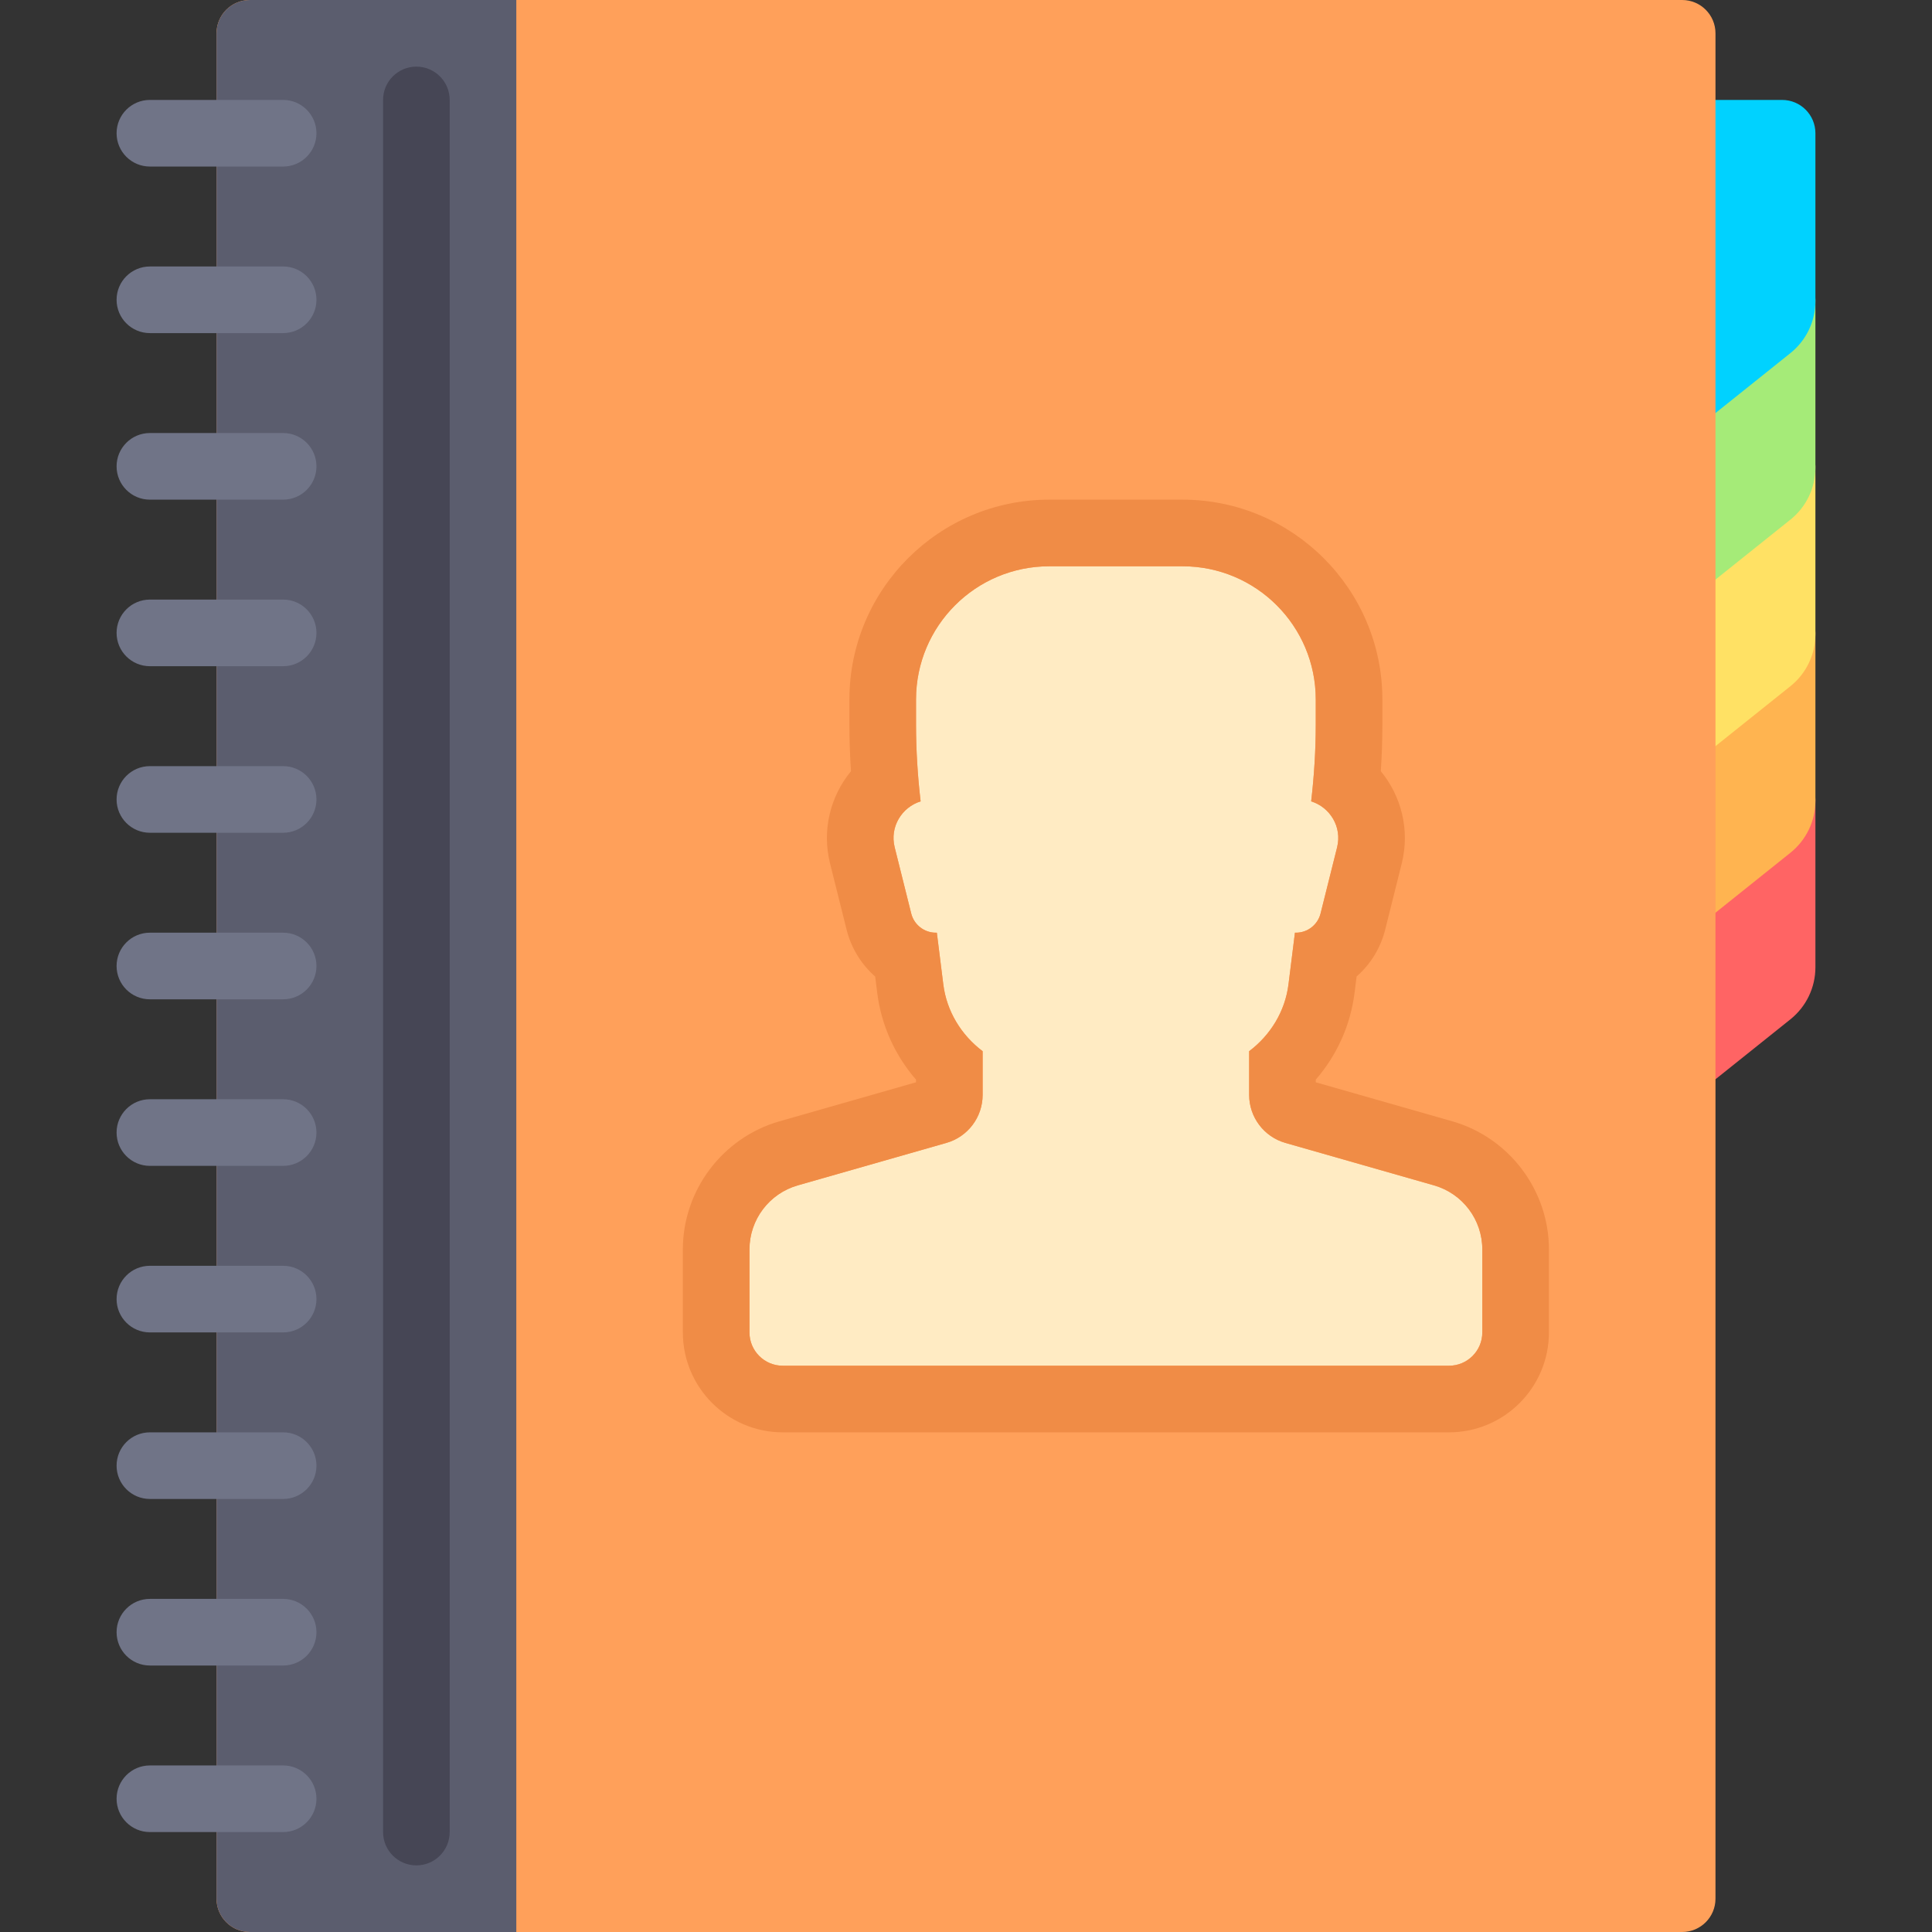
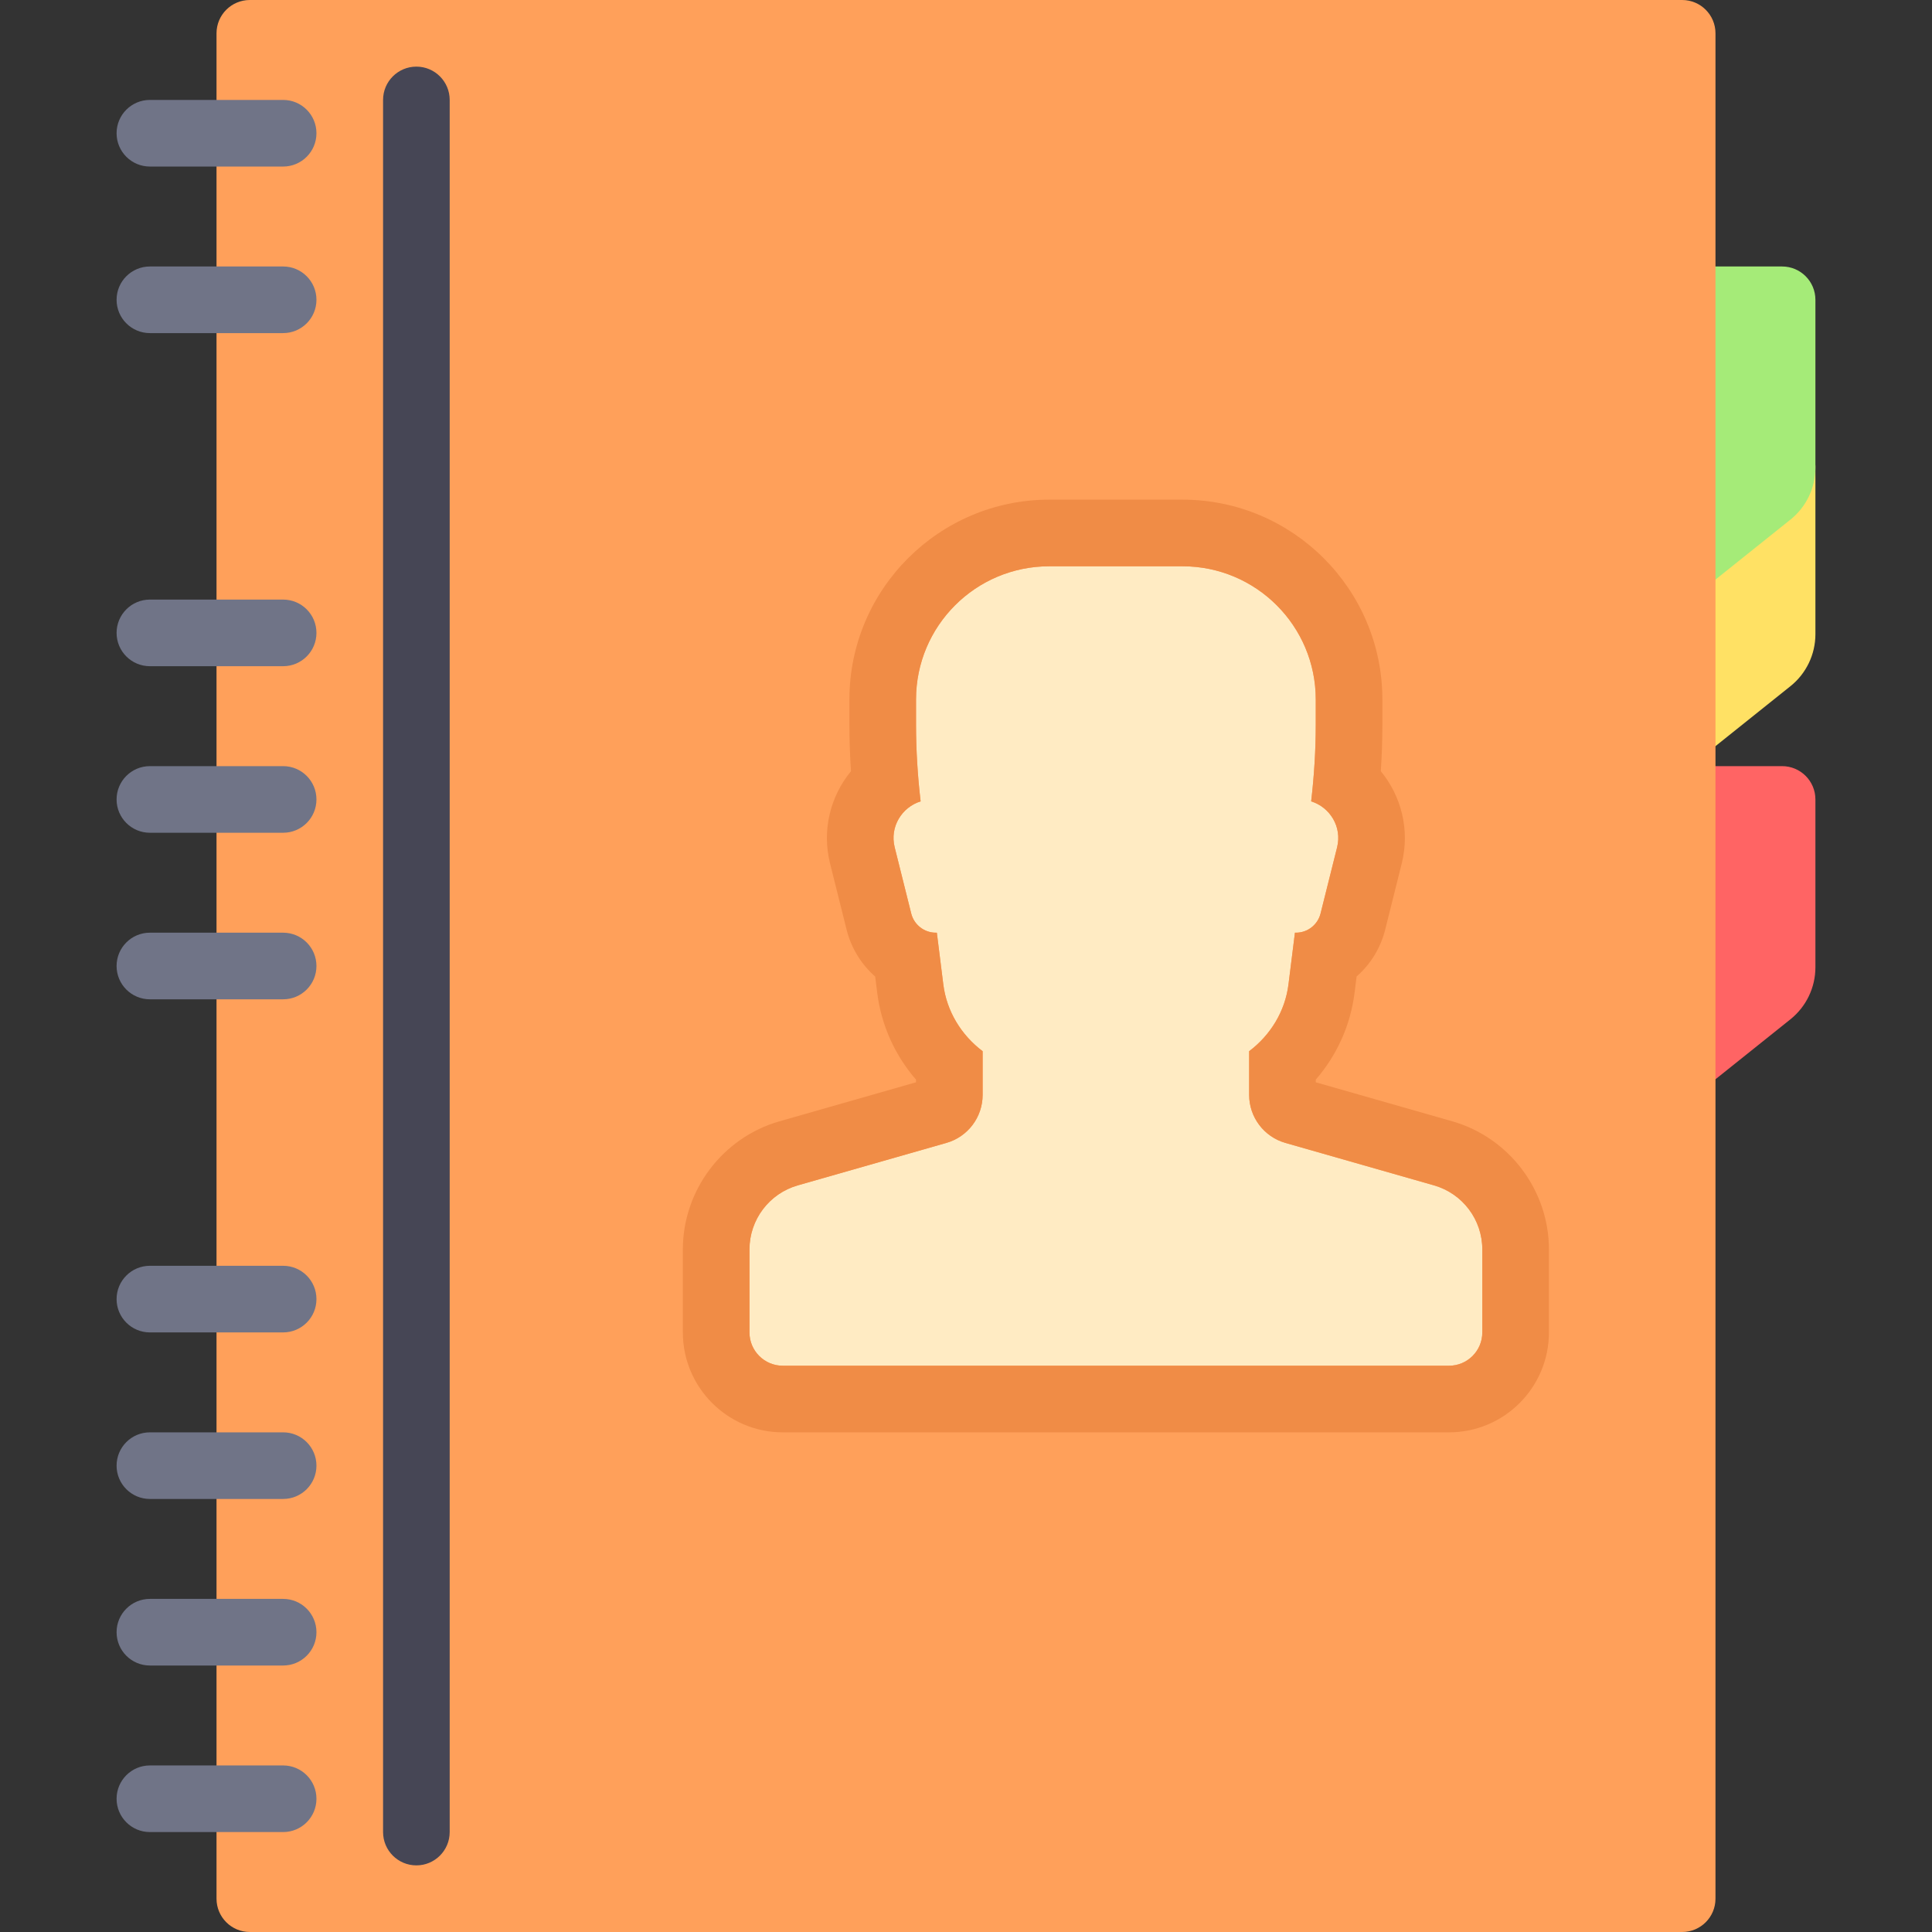
<svg xmlns="http://www.w3.org/2000/svg" version="1.1" id="Layer_1" x="0px" y="0px" viewBox="0 0 512 512" style="enable-background:new 0 0 512 512;" xml:space="preserve">
  <rect x="0" y="0" width="512" height="512" fill="#333333" stroke="none" />
  <path style="fill:#FF6464;" d="M474.477,270.129l-37.512,30.009v-97.103h35.31c4.875,0,8.828,3.953,8.828,8.828v44.48  C481.103,261.706,478.666,266.778,474.477,270.129z" />
-   <path style="fill:#FFB450;" d="M474.477,225.991L436.966,256v-97.103h35.31c4.875,0,8.828,3.953,8.828,8.828v44.48  C481.103,217.568,478.666,222.641,474.477,225.991z" />
  <path style="fill:#FFE164;" d="M474.477,181.853l-37.512,30.009v-97.103h35.31c4.875,0,8.828,3.953,8.828,8.828v44.48  C481.103,173.43,478.666,178.503,474.477,181.853z" />
  <path style="fill:#A5EB78;" d="M474.477,137.715l-37.512,30.009V70.621h35.31c4.875,0,8.828,3.953,8.828,8.828v44.48  C481.103,129.292,478.666,134.365,474.477,137.715z" />
-   <path style="fill:#00D2FF;" d="M474.477,93.577l-37.512,30.009V26.483h35.31c4.875,0,8.828,3.953,8.828,8.828v44.48  C481.103,85.154,478.666,90.227,474.477,93.577z" />
  <path style="fill:#FFA05A;" d="M445.793,512H66.207c-4.875,0-8.828-3.953-8.828-8.828V8.828C57.379,3.953,61.332,0,66.207,0h379.586  c4.875,0,8.828,3.953,8.828,8.828v494.345C454.621,508.047,450.668,512,445.793,512z" />
-   <path style="fill:#5B5D6E;" d="M136.828,512H66.207c-4.875,0-8.828-3.953-8.828-8.828V8.828C57.379,3.953,61.332,0,66.207,0h70.621  V512z" />
  <g>
    <path style="fill:#707487;" d="M75.034,88.276h-35.31c-4.875,0-8.828-3.953-8.828-8.828c0-4.875,3.953-8.828,8.828-8.828h35.31   c4.875,0,8.828,3.953,8.828,8.828C83.862,84.323,79.91,88.276,75.034,88.276z" />
    <path style="fill:#707487;" d="M75.034,44.138h-35.31c-4.875,0-8.828-3.953-8.828-8.828s3.953-8.828,8.828-8.828h35.31   c4.875,0,8.828,3.953,8.828,8.828S79.91,44.138,75.034,44.138z" />
    <path style="fill:#707487;" d="M75.034,485.517h-35.31c-4.875,0-8.828-3.953-8.828-8.828c0-4.875,3.953-8.828,8.828-8.828h35.31   c4.875,0,8.828,3.953,8.828,8.828C83.862,481.565,79.91,485.517,75.034,485.517z" />
-     <path style="fill:#707487;" d="M75.034,132.414h-35.31c-4.875,0-8.828-3.953-8.828-8.828c0-4.875,3.953-8.828,8.828-8.828h35.31   c4.875,0,8.828,3.953,8.828,8.828C83.862,128.461,79.91,132.414,75.034,132.414z" />
    <path style="fill:#707487;" d="M75.034,176.552h-35.31c-4.875,0-8.828-3.953-8.828-8.828s3.953-8.828,8.828-8.828h35.31   c4.875,0,8.828,3.953,8.828,8.828S79.91,176.552,75.034,176.552z" />
    <path style="fill:#707487;" d="M75.034,220.69h-35.31c-4.875,0-8.828-3.953-8.828-8.828c0-4.875,3.953-8.828,8.828-8.828h35.31   c4.875,0,8.828,3.953,8.828,8.828C83.862,216.737,79.91,220.69,75.034,220.69z" />
    <path style="fill:#707487;" d="M75.034,264.828h-35.31c-4.875,0-8.828-3.953-8.828-8.828s3.953-8.828,8.828-8.828h35.31   c4.875,0,8.828,3.953,8.828,8.828S79.91,264.828,75.034,264.828z" />
-     <path style="fill:#707487;" d="M75.034,308.966h-35.31c-4.875,0-8.828-3.953-8.828-8.828s3.953-8.828,8.828-8.828h35.31   c4.875,0,8.828,3.953,8.828,8.828S79.91,308.966,75.034,308.966z" />
    <path style="fill:#707487;" d="M75.034,353.103h-35.31c-4.875,0-8.828-3.953-8.828-8.828c0-4.875,3.953-8.828,8.828-8.828h35.31   c4.875,0,8.828,3.953,8.828,8.828C83.862,349.151,79.91,353.103,75.034,353.103z" />
    <path style="fill:#707487;" d="M75.034,397.241h-35.31c-4.875,0-8.828-3.953-8.828-8.828s3.953-8.828,8.828-8.828h35.31   c4.875,0,8.828,3.953,8.828,8.828S79.91,397.241,75.034,397.241z" />
    <path style="fill:#707487;" d="M75.034,441.379h-35.31c-4.875,0-8.828-3.953-8.828-8.828s3.953-8.828,8.828-8.828h35.31   c4.875,0,8.828,3.953,8.828,8.828S79.91,441.379,75.034,441.379z" />
  </g>
  <path style="fill:#464655;" d="M110.345,494.345L110.345,494.345c-4.875,0-8.828-3.953-8.828-8.828V26.483  c0-4.875,3.953-8.828,8.828-8.828l0,0c4.875,0,8.828,3.953,8.828,8.828v459.034C119.172,490.392,115.22,494.345,110.345,494.345z" />
  <path style="fill:#FFEBC3;" d="M331.034,290.15v-11.571c5.674-4.287,9.535-10.582,10.426-17.716l1.711-13.691h0.27  c3.084,0,5.772-2.099,6.52-5.09l4.385-17.542c1.352-5.402-1.885-10.615-6.874-12.169c0.782-6.75,1.217-13.535,1.217-20.329v-6.664  c0-19.501-15.809-35.31-35.31-35.31h-35.31c-19.501,0-35.31,15.809-35.31,35.31v6.664c0,6.795,0.434,13.58,1.217,20.329  c-4.99,1.554-8.225,6.765-6.874,12.169l4.385,17.542c0.748,2.991,3.436,5.09,6.52,5.09h0.268l1.711,13.692  c0.892,7.134,4.753,13.428,10.426,17.716v11.571c0,5.912-3.919,11.107-9.603,12.732l-39.384,11.253  c-7.58,2.166-12.804,9.094-12.804,16.975v21.993c0,4.875,3.953,8.828,8.828,8.828h176.552c4.875,0,8.828-3.953,8.828-8.828v-21.993  c0-7.883-5.226-14.81-12.804-16.975l-39.384-11.253C334.954,301.258,331.034,296.062,331.034,290.15z" />
  <path style="fill:#F08C46;" d="M313.379,150.069c19.501,0,35.31,15.809,35.31,35.31v6.664c0,6.795-0.435,13.58-1.217,20.329  c4.99,1.554,8.226,6.765,6.874,12.169l-4.385,17.542c-0.748,2.991-3.436,5.09-6.52,5.09h-0.269l-1.711,13.692  c-0.892,7.134-4.754,13.429-10.426,17.716v11.57c0,5.912,3.919,11.107,9.603,12.732l39.384,11.253  c7.58,2.166,12.804,9.094,12.804,16.975v21.994c0,4.875-3.953,8.828-8.828,8.828H207.448c-4.875,0-8.828-3.953-8.828-8.828v-21.993  c0-7.883,5.226-14.81,12.804-16.975l39.384-11.253c5.685-1.624,9.603-6.82,9.603-12.732v-11.57  c-5.674-4.288-9.535-10.582-10.426-17.716l-1.71-13.693h-0.27c-3.083,0-5.772-2.099-6.52-5.09l-4.385-17.542  c-1.351-5.402,1.885-10.615,6.874-12.169c-0.783-6.75-1.217-13.535-1.217-20.329v-6.664c0-19.501,15.809-35.31,35.31-35.31H313.379   M313.379,132.414h-35.31c-29.205,0-52.966,23.761-52.966,52.966v6.664c0,4.025,0.14,8.15,0.418,12.337  c-5.441,6.599-7.763,15.586-5.548,24.442l4.385,17.542c1.241,4.963,3.943,9.244,7.578,12.429l0.533,4.26  c1.077,8.616,4.654,16.557,10.29,23.065v0.702l-36.183,10.338c-15.08,4.308-25.611,18.27-25.611,33.952v21.993  c0,14.603,11.88,26.483,26.483,26.483H384c14.603,0,26.483-11.88,26.483-26.483v-21.993c0-15.682-10.531-29.644-25.61-33.952  L348.69,286.82v-0.701c5.635-6.508,9.214-14.45,10.291-23.066l0.535-4.286c3.647-3.183,6.337-7.454,7.574-12.404l4.385-17.542  c2.215-8.856-0.108-17.845-5.549-24.444c0.278-4.189,0.418-8.312,0.418-12.337v-6.663  C366.345,156.174,342.584,132.414,313.379,132.414L313.379,132.414z" />
  <g>
</g>
  <g>
</g>
  <g>
</g>
  <g>
</g>
  <g>
</g>
  <g>
</g>
  <g>
</g>
  <g>
</g>
  <g>
</g>
  <g>
</g>
  <g>
</g>
  <g>
</g>
  <g>
</g>
  <g>
</g>
  <g>
</g>
</svg>